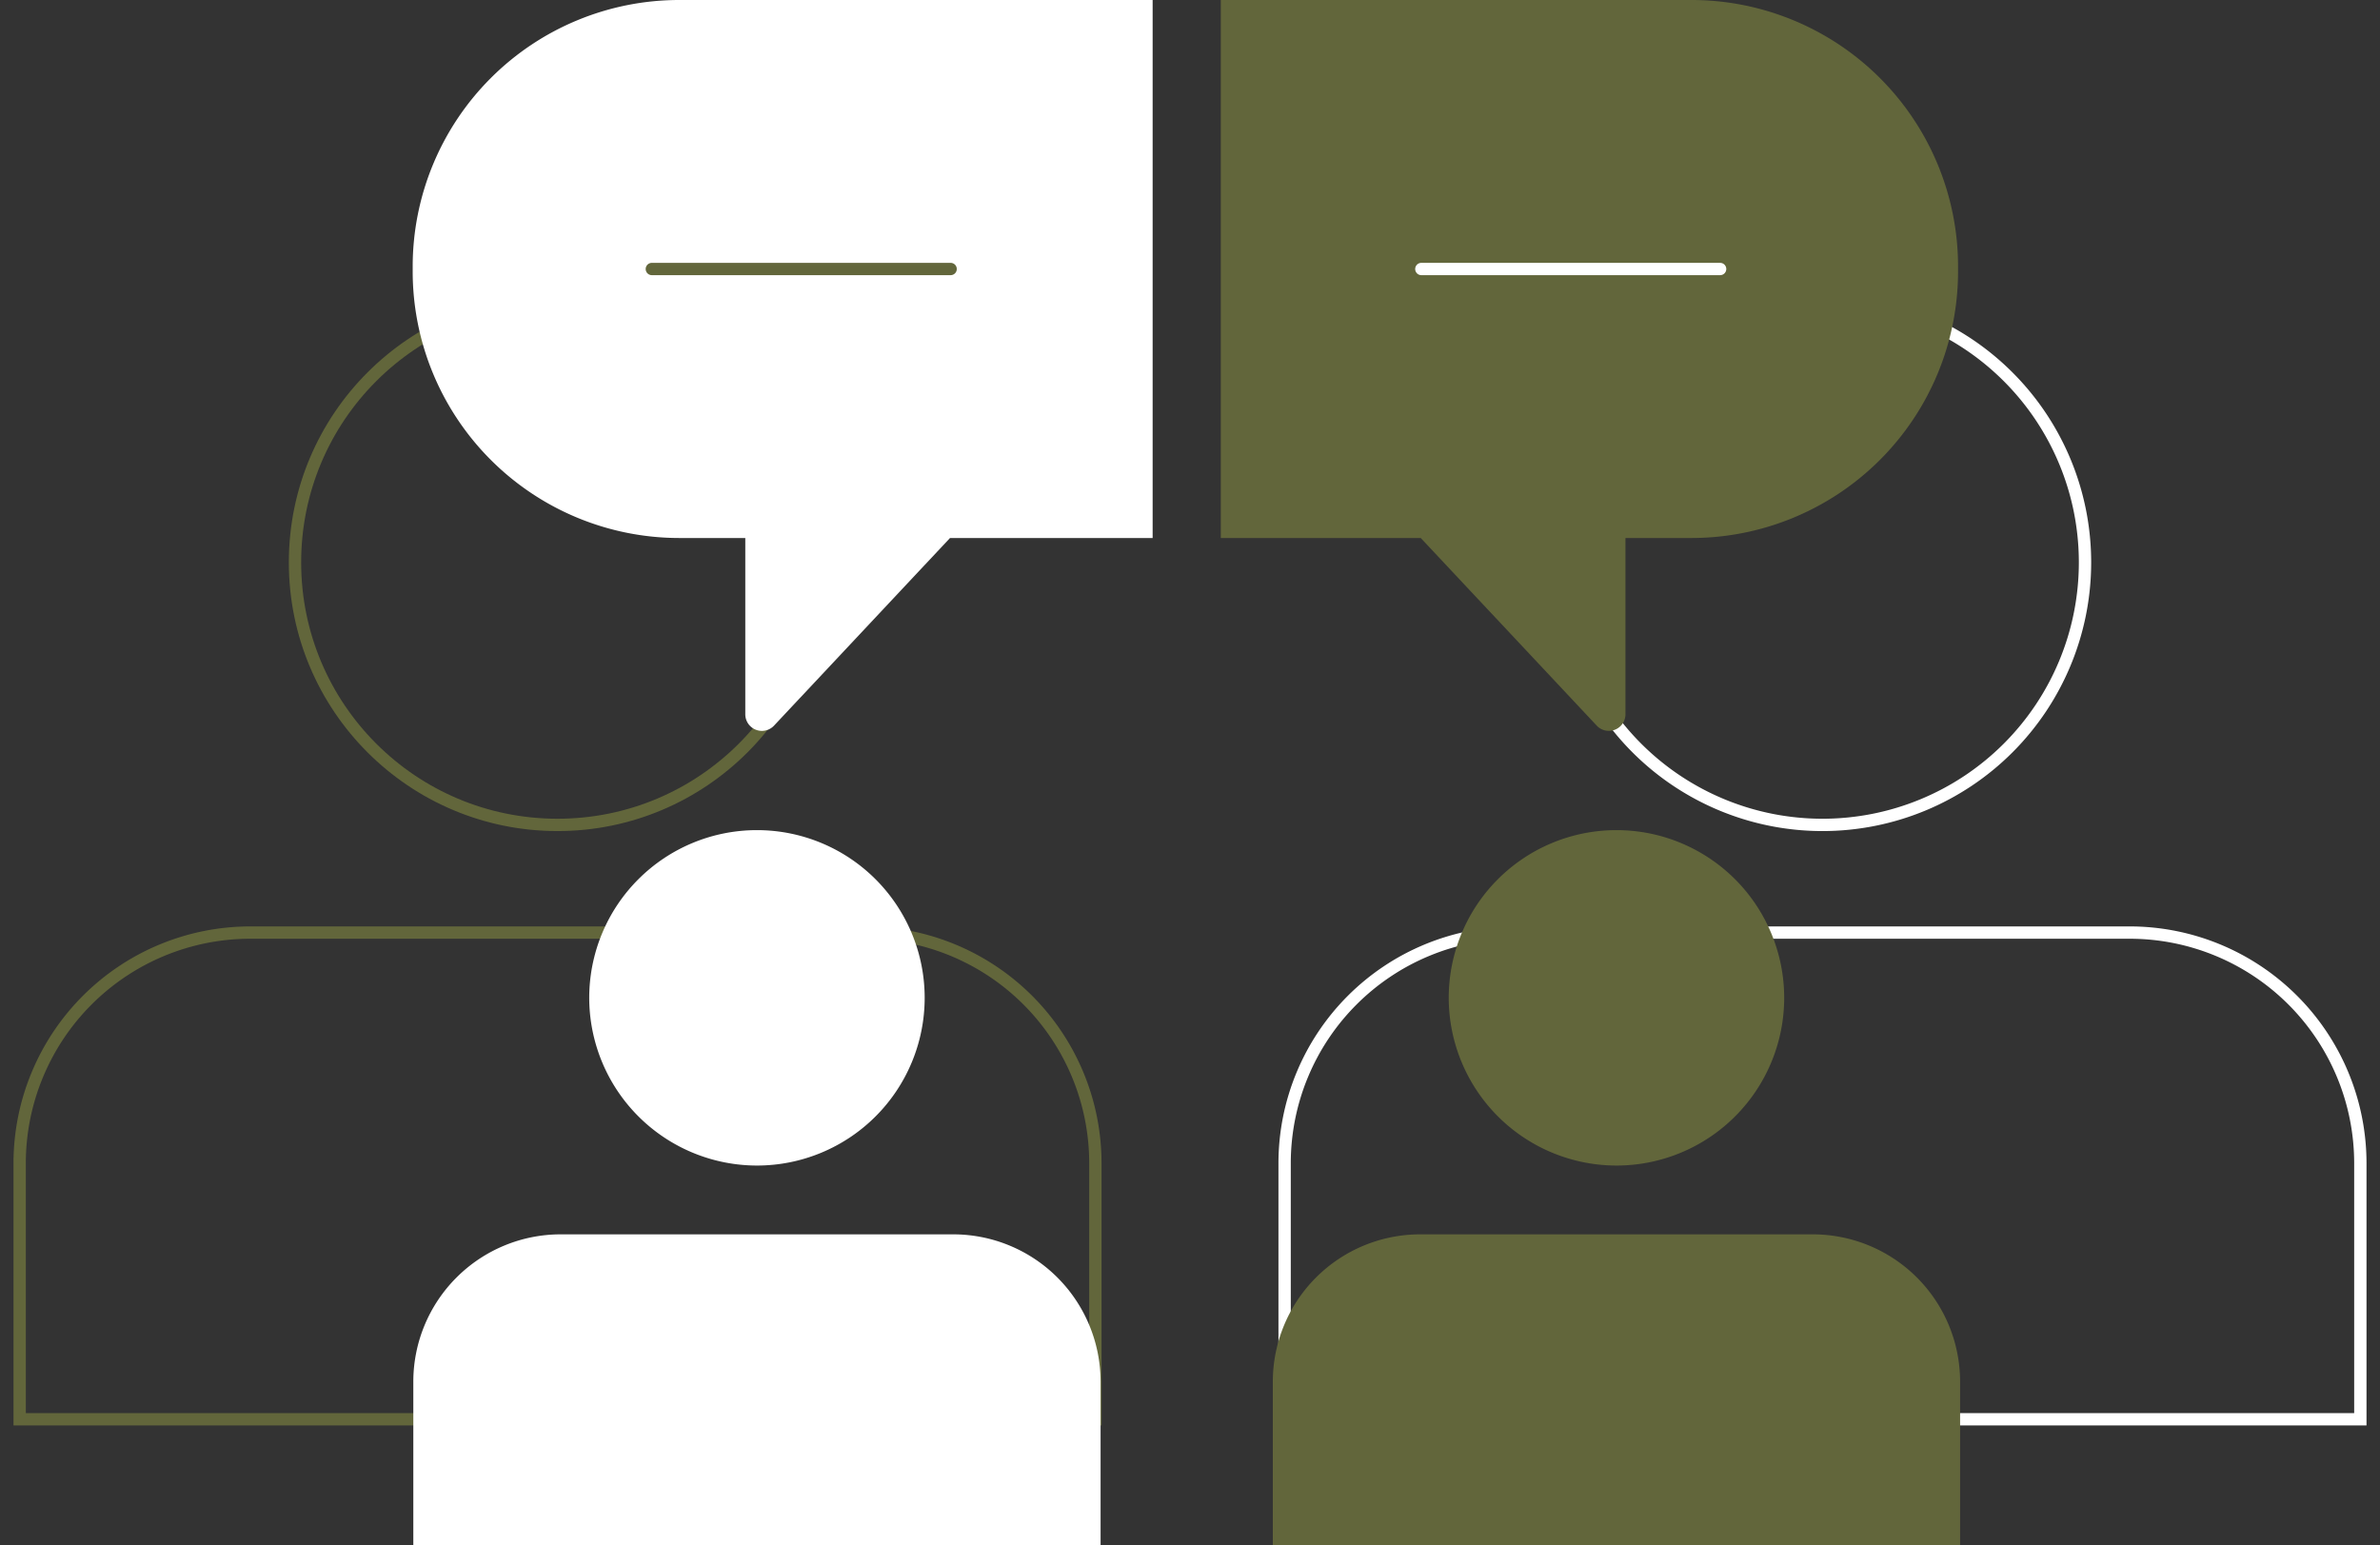
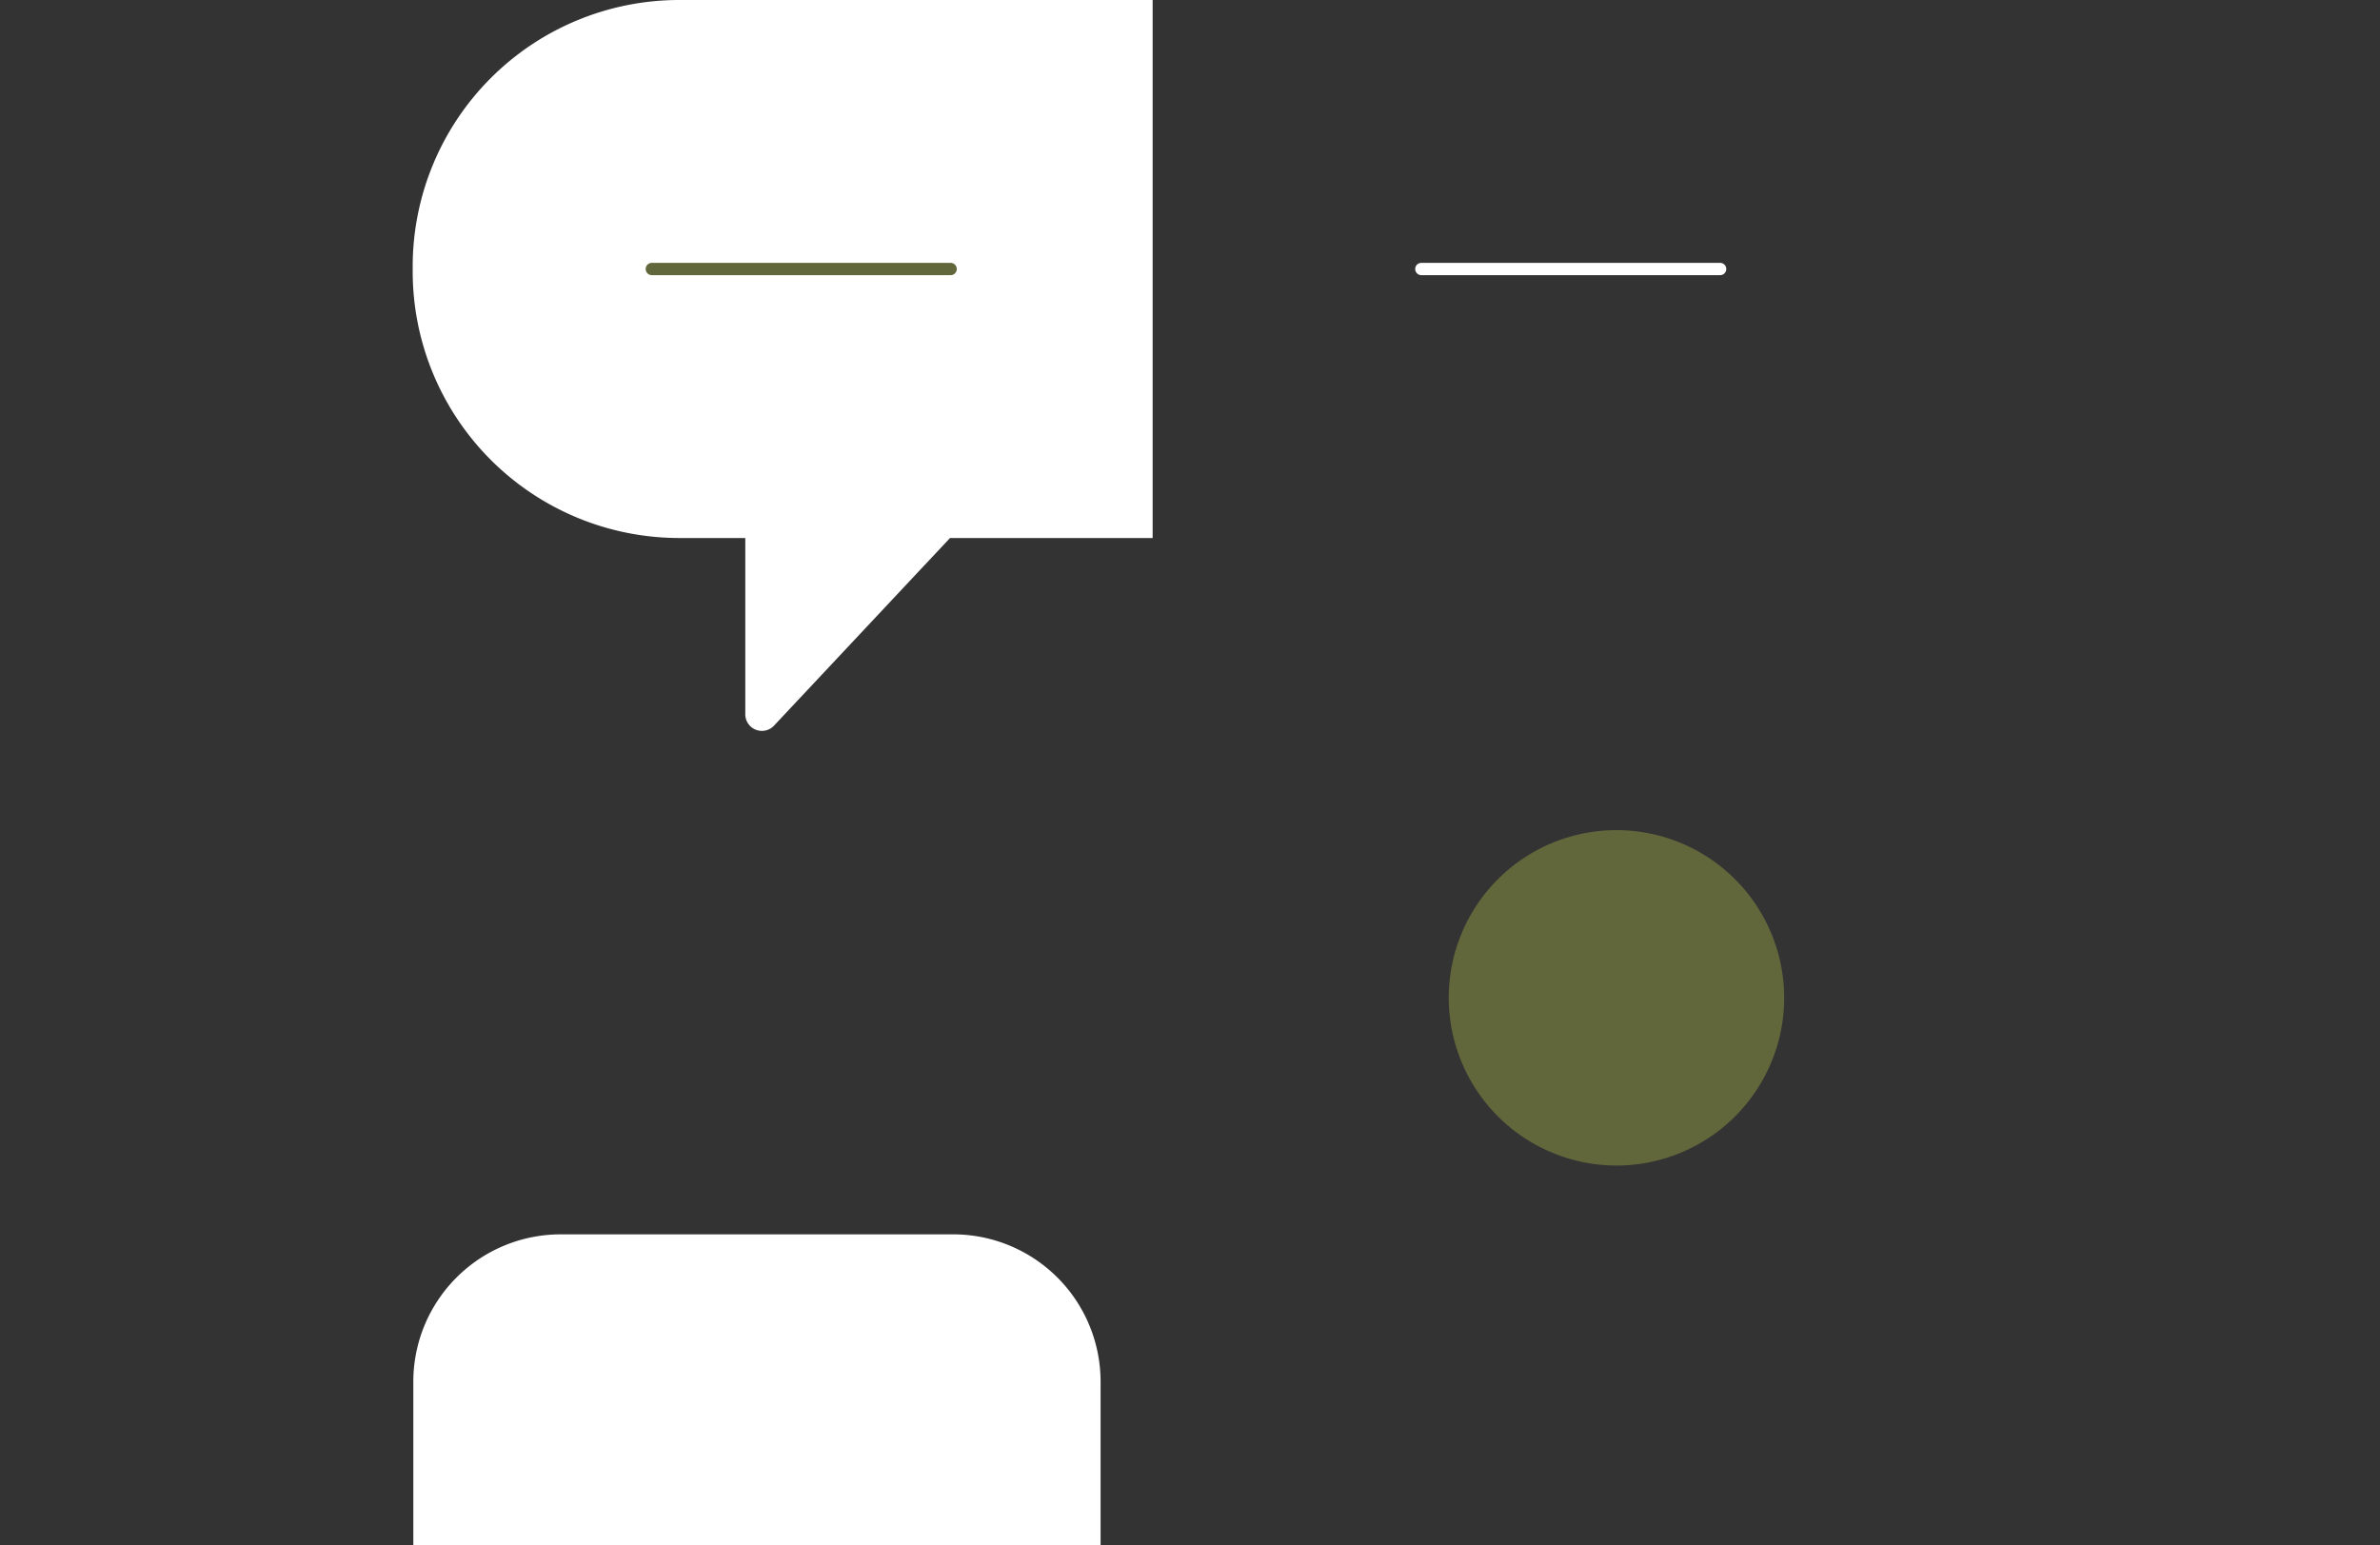
<svg xmlns="http://www.w3.org/2000/svg" width="579.135" height="376.044" viewBox="0 0 579.135 376.044">
  <rect x="0" y="0" width="579.135" height="376.044" fill="#333333" stroke="none" />
  <defs>
    <clipPath id="clip-path">
-       <rect id="Rectangle_50" data-name="Rectangle 50" width="271.326" height="281.969" fill="none" />
-     </clipPath>
+       </clipPath>
    <clipPath id="clip-path-3">
      <rect id="Rectangle_24" data-name="Rectangle 24" width="376.537" height="376.044" fill="none" />
    </clipPath>
  </defs>
  <g id="Group_89" data-name="Group 89" transform="translate(-1010.579 -1200.839)">
    <g id="Group_87" data-name="Group 87" transform="translate(1010.579 1269.031)">
      <g id="Group_86" data-name="Group 86" transform="translate(0 0)" clip-path="url(#clip-path)">
        <path id="Path_71" data-name="Path 71" d="M207.175,49.789H57.588A56.146,56.146,0,0,0,1.5,105.874v62.35H263.26v-62.35A56.143,56.143,0,0,0,207.175,49.789Z" transform="translate(3.283 108.962)" fill="none" stroke="#62663b" stroke-width="3" />
        <circle id="Ellipse_1" data-name="Ellipse 1" cx="63.881" cy="63.881" r="63.881" transform="translate(71.783 4.785)" fill="none" stroke="#62663b" stroke-width="3" />
      </g>
    </g>
    <g id="Group_88" data-name="Group 88" transform="translate(1318.388 1269.031)">
      <g id="Group_86-2" data-name="Group 86" transform="translate(0 0)" clip-path="url(#clip-path)">
-         <path id="Path_71-2" data-name="Path 71" d="M207.175,49.789H57.588A56.146,56.146,0,0,0,1.5,105.874v62.35H263.26v-62.35A56.143,56.143,0,0,0,207.175,49.789Z" transform="translate(3.283 108.962)" fill="none" stroke="#fff" stroke-width="3" />
        <path id="Path_72" data-name="Path 72" d="M63.881,0A63.881,63.881,0,1,1,0,63.881,63.881,63.881,0,0,1,63.881,0Z" transform="translate(71.783 4.785)" fill="none" stroke="#fff" stroke-width="3" />
      </g>
    </g>
    <g id="Group_31" data-name="Group 31" transform="translate(1111 1200.839)">
      <g id="Group_35" data-name="Group 35" clip-path="url(#clip-path-3)">
        <path id="Path_48" data-name="Path 48" d="M131.479,147.454H35.909A35.871,35.871,0,0,0,.075,183.286v39.835H167.312V183.286a35.869,35.869,0,0,0-35.832-35.832" transform="translate(0.078 152.923)" fill="#fff" />
-         <path id="Path_49" data-name="Path 49" d="M61.9,180.792a40.813,40.813,0,1,0-40.813-40.813A40.859,40.859,0,0,0,61.9,180.792" transform="translate(21.871 102.844)" fill="#fff" />
-         <path id="Path_50" data-name="Path 50" d="M234.149,147.454h-95.57a35.871,35.871,0,0,0-35.834,35.832v39.835H269.982V183.286a35.869,35.869,0,0,0-35.832-35.832" transform="translate(106.556 152.923)" fill="#62663b" />
        <path id="Path_51" data-name="Path 51" d="M164.571,180.792a40.813,40.813,0,1,0-40.813-40.813,40.859,40.859,0,0,0,40.813,40.813" transform="translate(128.348 102.844)" fill="#62663b" />
        <path id="Path_52" data-name="Path 52" d="M180.056,130.924H130.75L87.925,176.583a4.044,4.044,0,0,1-6.993-2.766V130.924H64.893A64.9,64.9,0,0,1,0,66.028v-1.22A64.875,64.875,0,0,1,64.893,0H180.056Z" fill="#fff" />
-         <path id="Path_53" data-name="Path 53" d="M96.53,130.924h48.654l42.826,45.659A4.044,4.044,0,0,0,195,173.817V130.924h16.038a64.9,64.9,0,0,0,64.893-64.9v-1.22A64.875,64.875,0,0,0,211.041,0H96.53Z" transform="translate(100.11)" fill="#62663b" />
        <line id="Line_7" data-name="Line 7" x2="72.706" transform="translate(58.192 65.462)" fill="none" stroke="#62663b" stroke-linecap="round" stroke-linejoin="round" stroke-width="3" />
        <line id="Line_8" data-name="Line 8" x2="72.706" transform="translate(245.438 65.462)" fill="none" stroke="#fff" stroke-linecap="round" stroke-linejoin="round" stroke-width="3" />
      </g>
    </g>
  </g>
</svg>